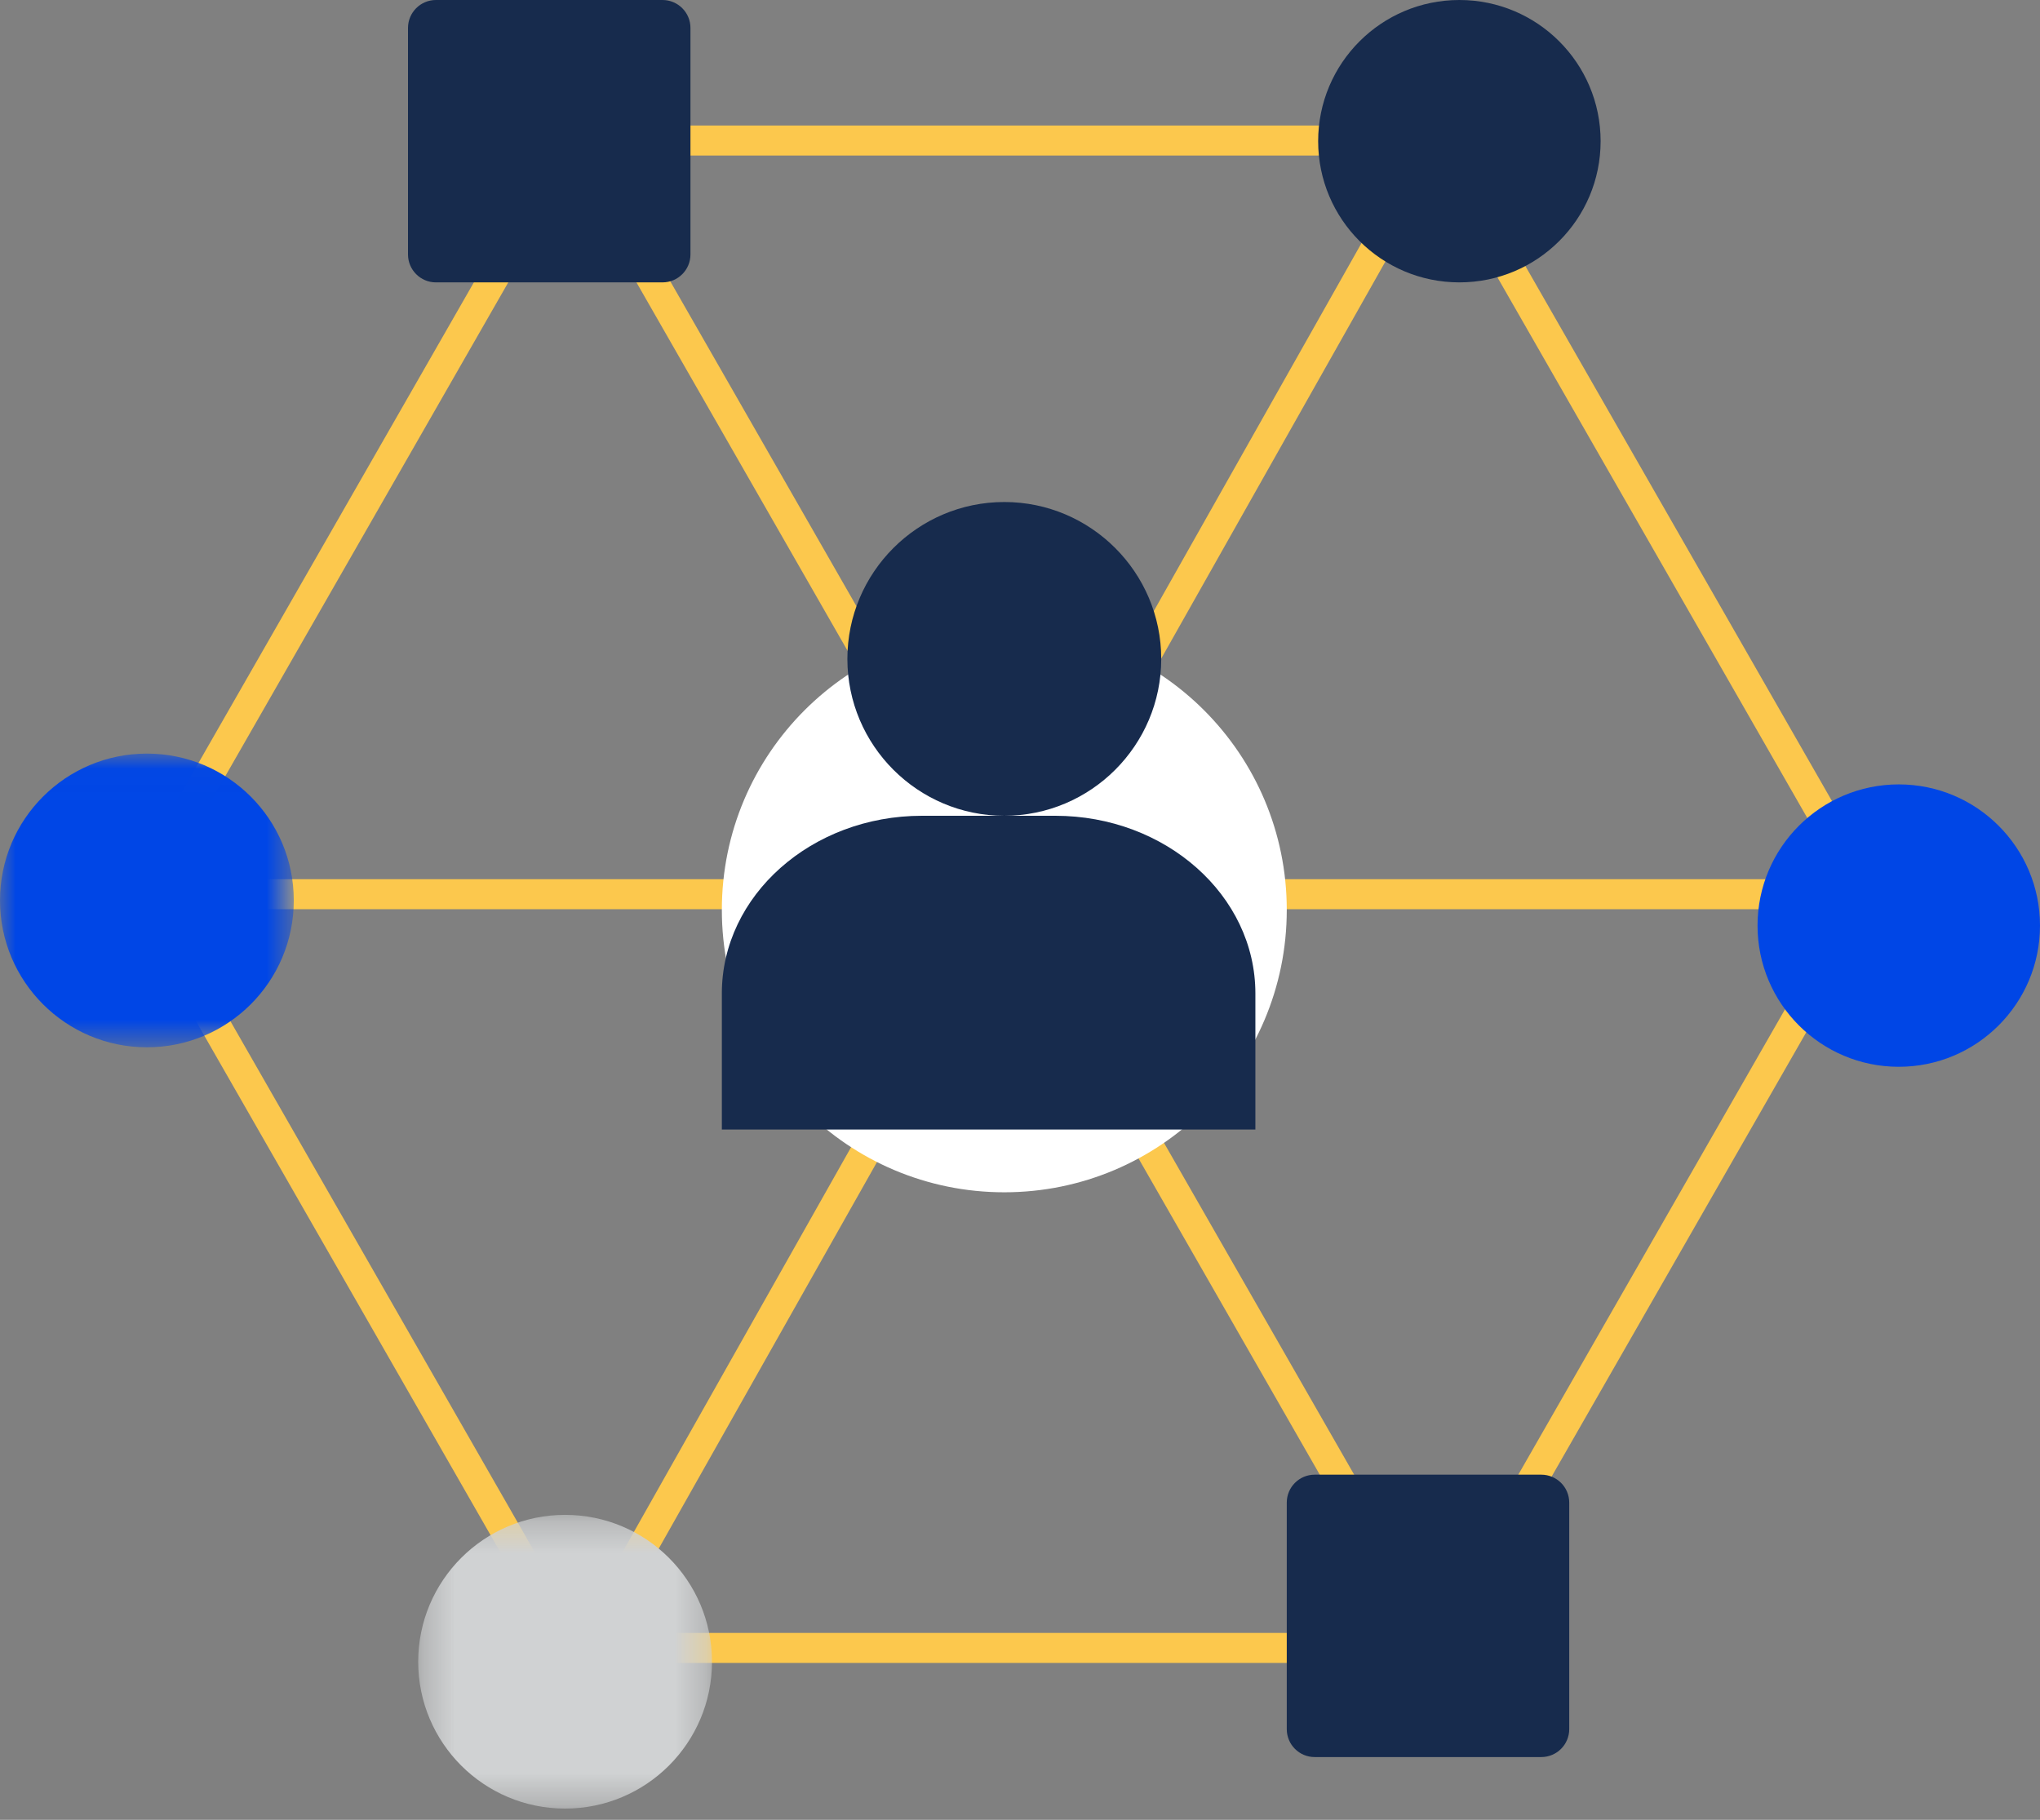
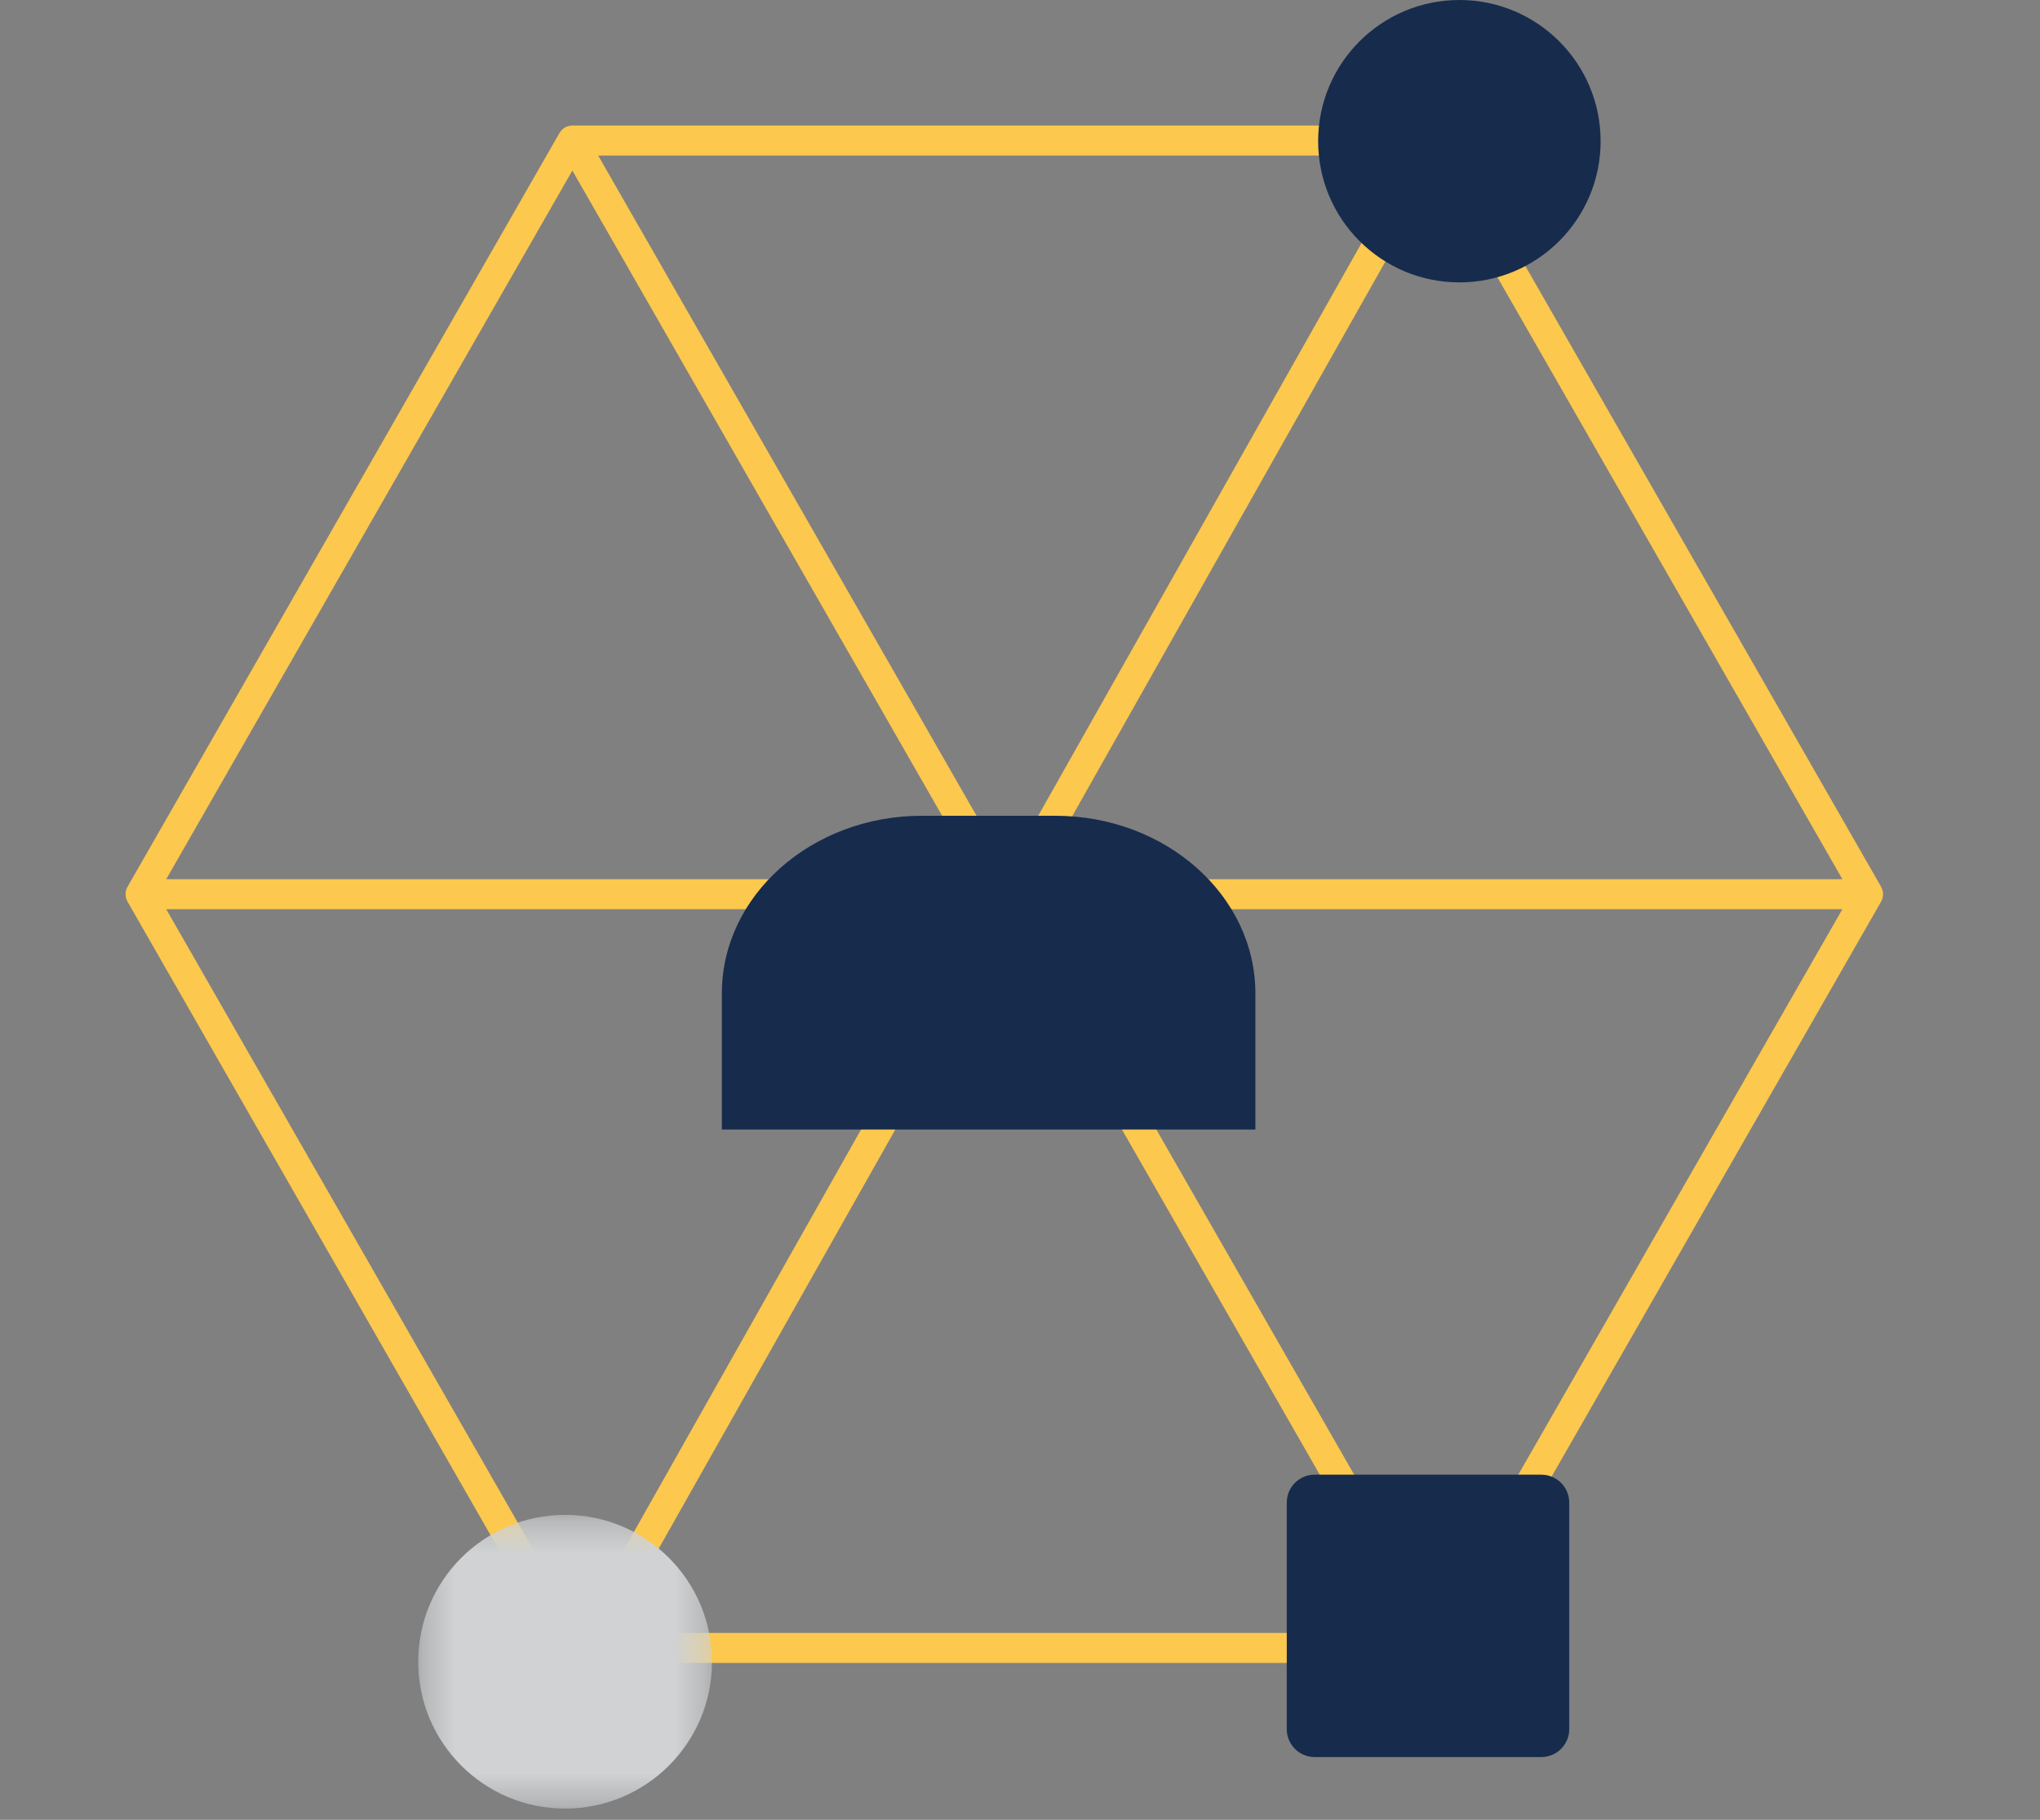
<svg xmlns="http://www.w3.org/2000/svg" width="65" height="58" viewBox="0 0 65 58" fill="none">
  <rect x="0" y="0" width="65" height="58" fill="#808080" stroke="none" />
  <path fill-rule="evenodd" clip-rule="evenodd" d="M5.297 28.978H31.398L18.446 51.928L5.297 28.978ZM58.703 28.021H33.031L45.771 5.45L58.703 28.021ZM44.94 52.043H19.473L32.111 29.651L44.94 52.043ZM19.06 4.957H44.957L32.105 27.727L19.06 4.957ZM18.237 5.436L31.177 28.021H5.297L18.237 5.436ZM45.762 51.564L32.822 28.978H58.703L45.762 51.564ZM59.977 28.64C59.979 28.631 59.983 28.622 59.985 28.613C59.994 28.576 60 28.539 60 28.5C60 28.461 59.994 28.424 59.985 28.387C59.983 28.378 59.979 28.368 59.977 28.359C59.968 28.33 59.957 28.303 59.943 28.277C59.94 28.272 59.939 28.266 59.936 28.261L46.174 4.239C46.089 4.091 45.932 4 45.762 4H18.237C18.231 4 18.225 4.002 18.219 4.002C18.19 4.004 18.162 4.007 18.134 4.014C18.124 4.016 18.113 4.018 18.104 4.021C18.069 4.031 18.034 4.044 18.001 4.063C18 4.064 18 4.064 17.999 4.065C17.966 4.084 17.937 4.108 17.911 4.133C17.904 4.14 17.897 4.148 17.89 4.155C17.87 4.177 17.853 4.2 17.837 4.224C17.834 4.23 17.829 4.234 17.826 4.239L4.064 28.261C4.06 28.266 4.06 28.272 4.057 28.277C4.043 28.303 4.032 28.33 4.023 28.359C4.02 28.368 4.017 28.378 4.015 28.387C4.006 28.423 4 28.461 4 28.5C4 28.539 4.006 28.576 4.015 28.613C4.017 28.622 4.02 28.631 4.023 28.64C4.032 28.669 4.043 28.696 4.057 28.723C4.06 28.728 4.06 28.734 4.064 28.739L17.826 52.76C17.911 52.908 18.068 53 18.237 53H45.762C45.762 53 45.762 53 45.763 53C45.804 53 45.845 52.994 45.886 52.983C45.926 52.972 45.965 52.956 46.001 52.935C46.034 52.916 46.063 52.892 46.089 52.867C46.096 52.86 46.103 52.852 46.11 52.844C46.129 52.823 46.147 52.8 46.162 52.775C46.166 52.77 46.17 52.766 46.174 52.76L59.936 28.739C59.939 28.734 59.94 28.728 59.943 28.723C59.957 28.696 59.968 28.669 59.977 28.64V28.64Z" fill="#FCC84D" />
  <mask id="mask0" style="mask-type:alpha" maskUnits="userSpaceOnUse" x="13" y="48" width="10" height="10">
    <path fill-rule="evenodd" clip-rule="evenodd" d="M13.325 48.281H22.686V57.642H13.325V48.281Z" fill="white" />
  </mask>
  <g mask="url(#mask0)">
    <path fill-rule="evenodd" clip-rule="evenodd" d="M22.686 52.962C22.686 55.547 20.59 57.642 18.005 57.642C15.42 57.642 13.325 55.547 13.325 52.962C13.325 50.377 15.42 48.281 18.005 48.281C20.59 48.281 22.686 50.377 22.686 52.962" fill="#D0D2D3" />
  </g>
  <mask id="mask1" style="mask-type:alpha" maskUnits="userSpaceOnUse" x="0" y="24" width="10" height="10">
    <path fill-rule="evenodd" clip-rule="evenodd" d="M0 24.018H9.361V33.379H0V24.018Z" fill="white" />
  </mask>
  <g mask="url(#mask1)">
-     <path fill-rule="evenodd" clip-rule="evenodd" d="M9.361 28.698C9.361 31.283 7.266 33.379 4.681 33.379C2.096 33.379 -0 31.283 -0 28.698C-0 26.113 2.096 24.018 4.681 24.018C7.266 24.018 9.361 26.113 9.361 28.698" fill="#0046E6" />
-   </g>
-   <path fill-rule="evenodd" clip-rule="evenodd" d="M65 29.5C65 31.985 62.985 34 60.5 34C58.015 34 56 31.985 56 29.5C56 27.015 58.015 25 60.5 25C62.985 25 65 27.015 65 29.5" fill="#0046E6" />
+     </g>
  <path fill-rule="evenodd" clip-rule="evenodd" d="M51 4.5C51 6.985 48.985 9 46.5 9C44.015 9 42 6.985 42 4.5C42 2.015 44.015 0 46.5 0C48.985 0 51 2.015 51 4.5" fill="#172B4D" />
-   <path fill-rule="evenodd" clip-rule="evenodd" d="M21.11 9H13.89C13.399 9 13 8.601 13 8.11V0.89C13 0.399 13.399 0 13.89 0H21.11C21.601 0 22 0.399 22 0.89V8.11C22 8.601 21.601 9 21.11 9" fill="#172B4D" />
  <path fill-rule="evenodd" clip-rule="evenodd" d="M49.109 56H41.89C41.398 56 41 55.602 41 55.11V47.89C41 47.398 41.398 47 41.89 47H49.109C49.601 47 50 47.398 50 47.89V55.11C50 55.602 49.601 56 49.109 56" fill="#172B4D" />
-   <circle cx="32" cy="29" r="9" fill="white" />
  <path fill-rule="evenodd" clip-rule="evenodd" d="M40 31.662C40 28.54 37.141 26 33.625 26H29.375C25.859 26 23 28.54 23 31.662V35.553V36H31.5H40V35.553V31.662Z" fill="#172B4D" />
-   <path fill-rule="evenodd" clip-rule="evenodd" d="M32 16C29.243 16 27 18.243 27 21C27 23.757 29.243 26 32 26C34.757 26 37 23.757 37 21C37 18.243 34.757 16 32 16" fill="#172B4D" />
</svg>